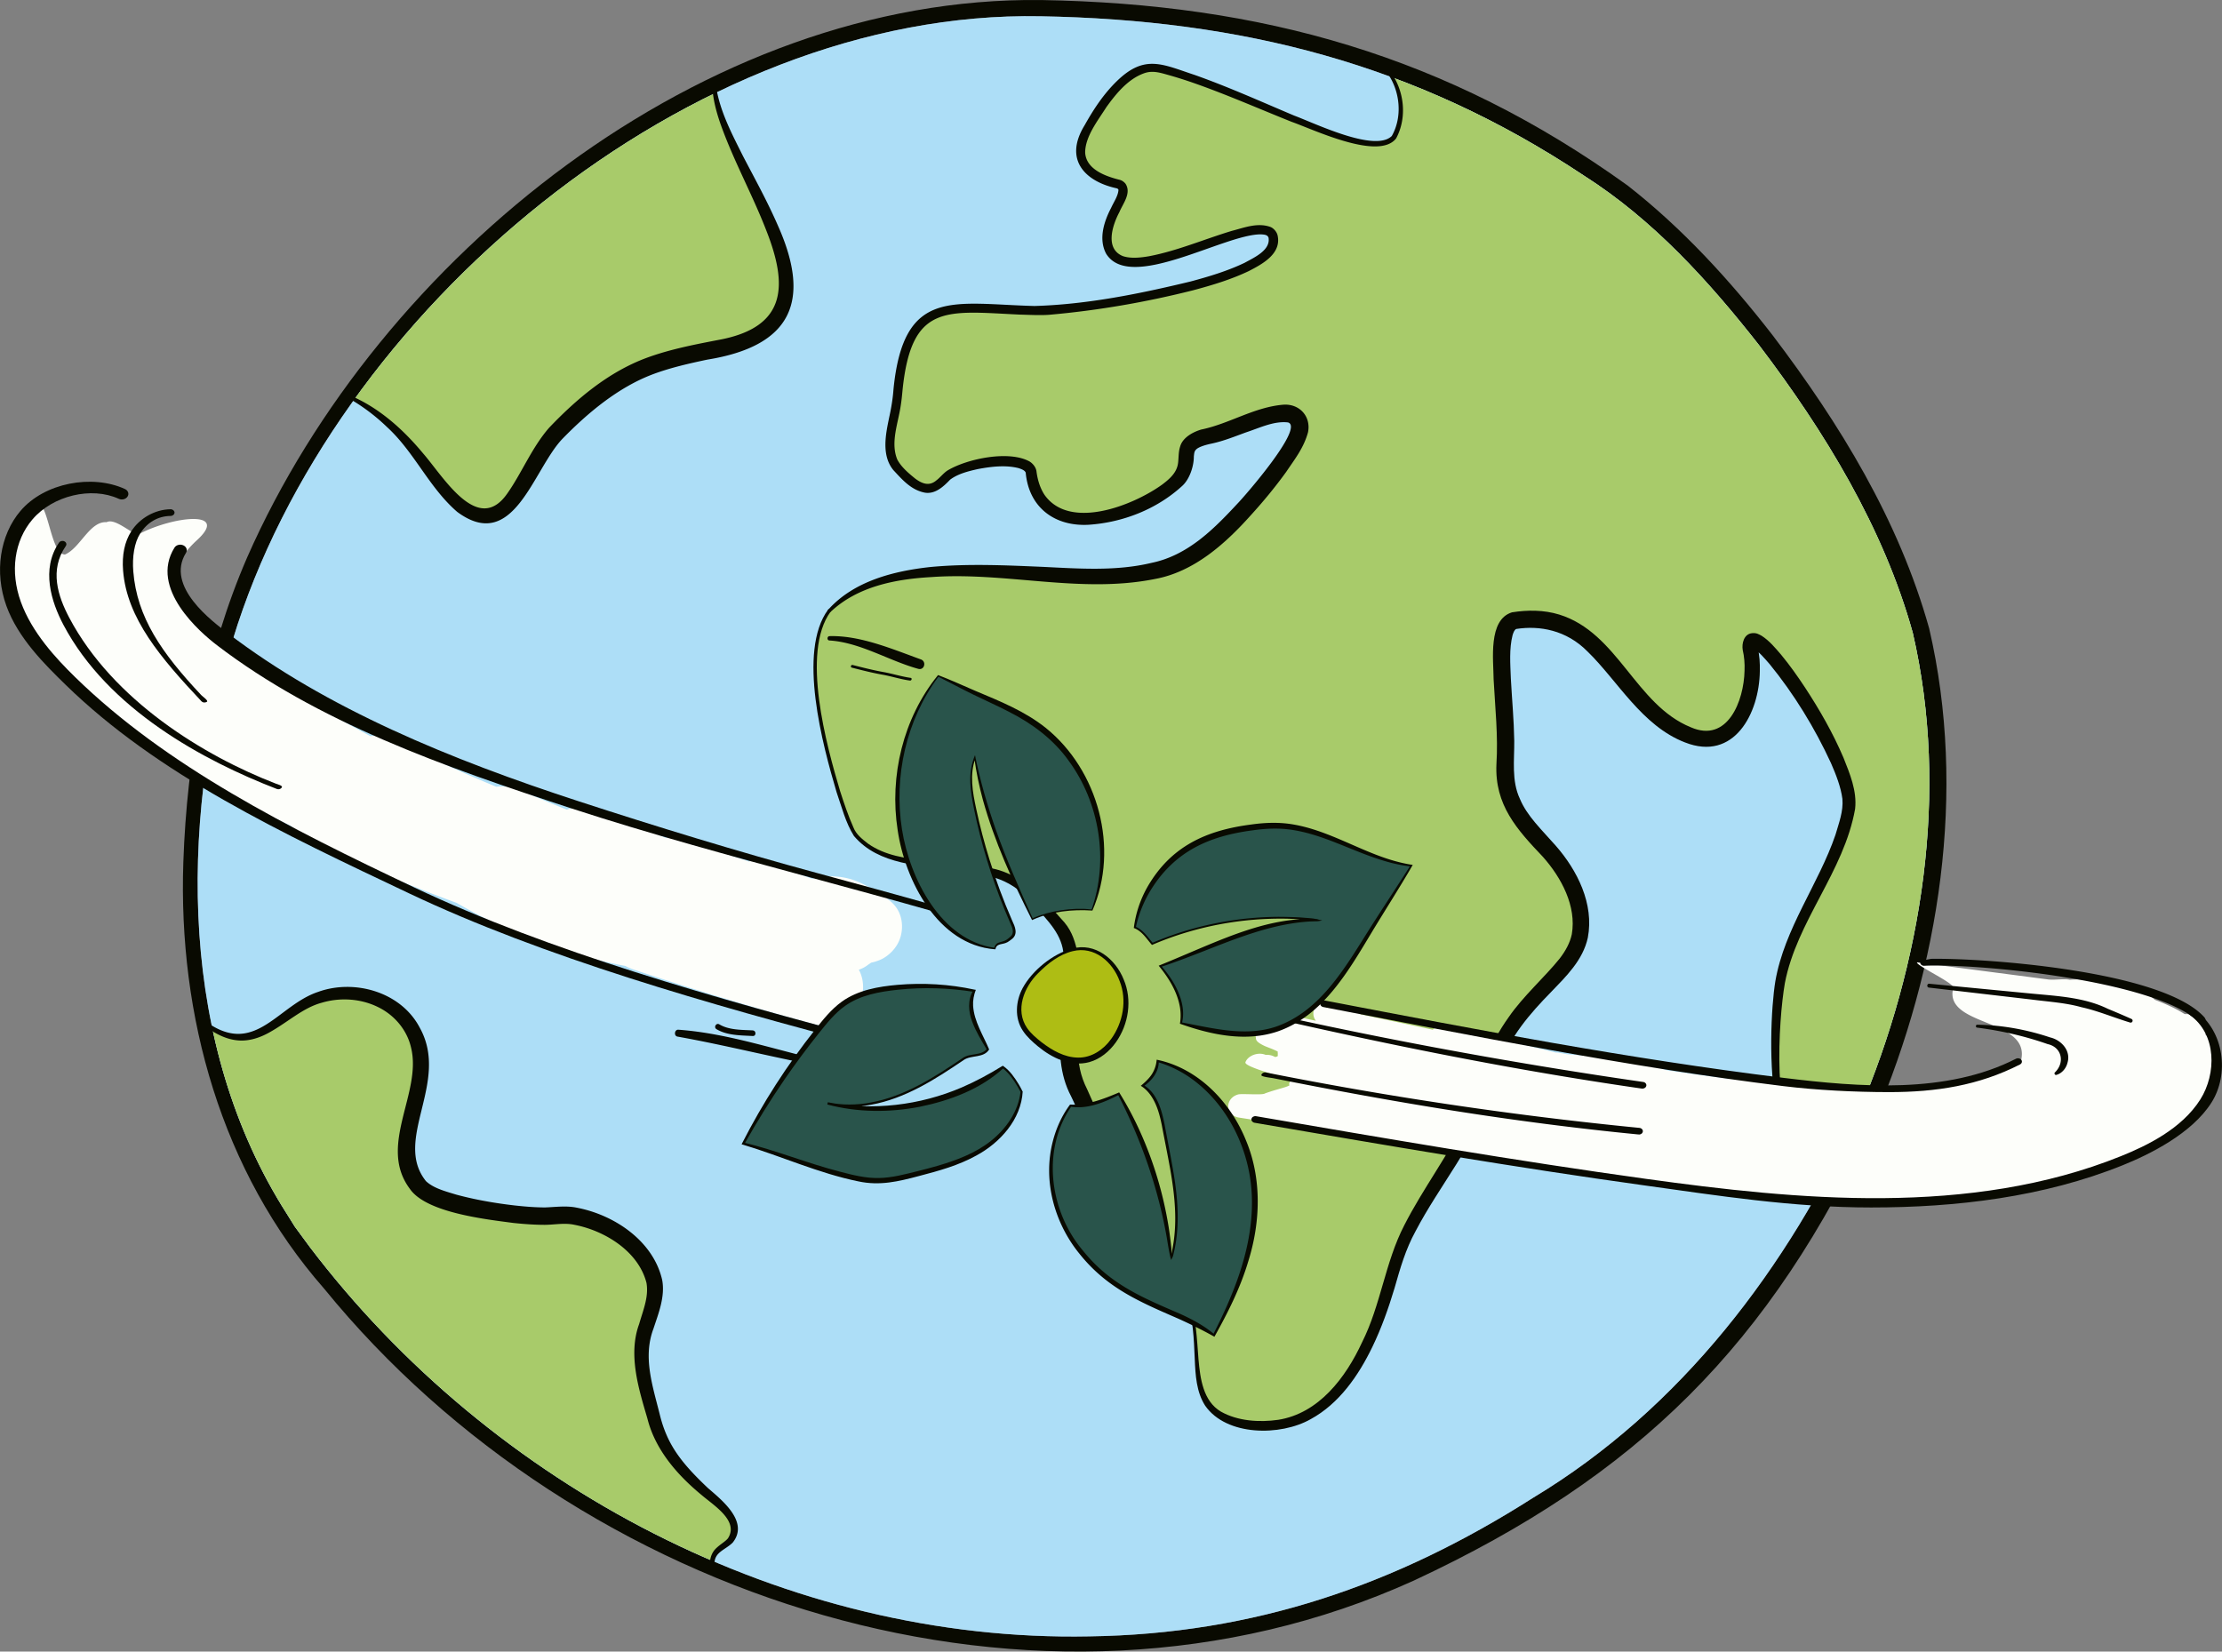
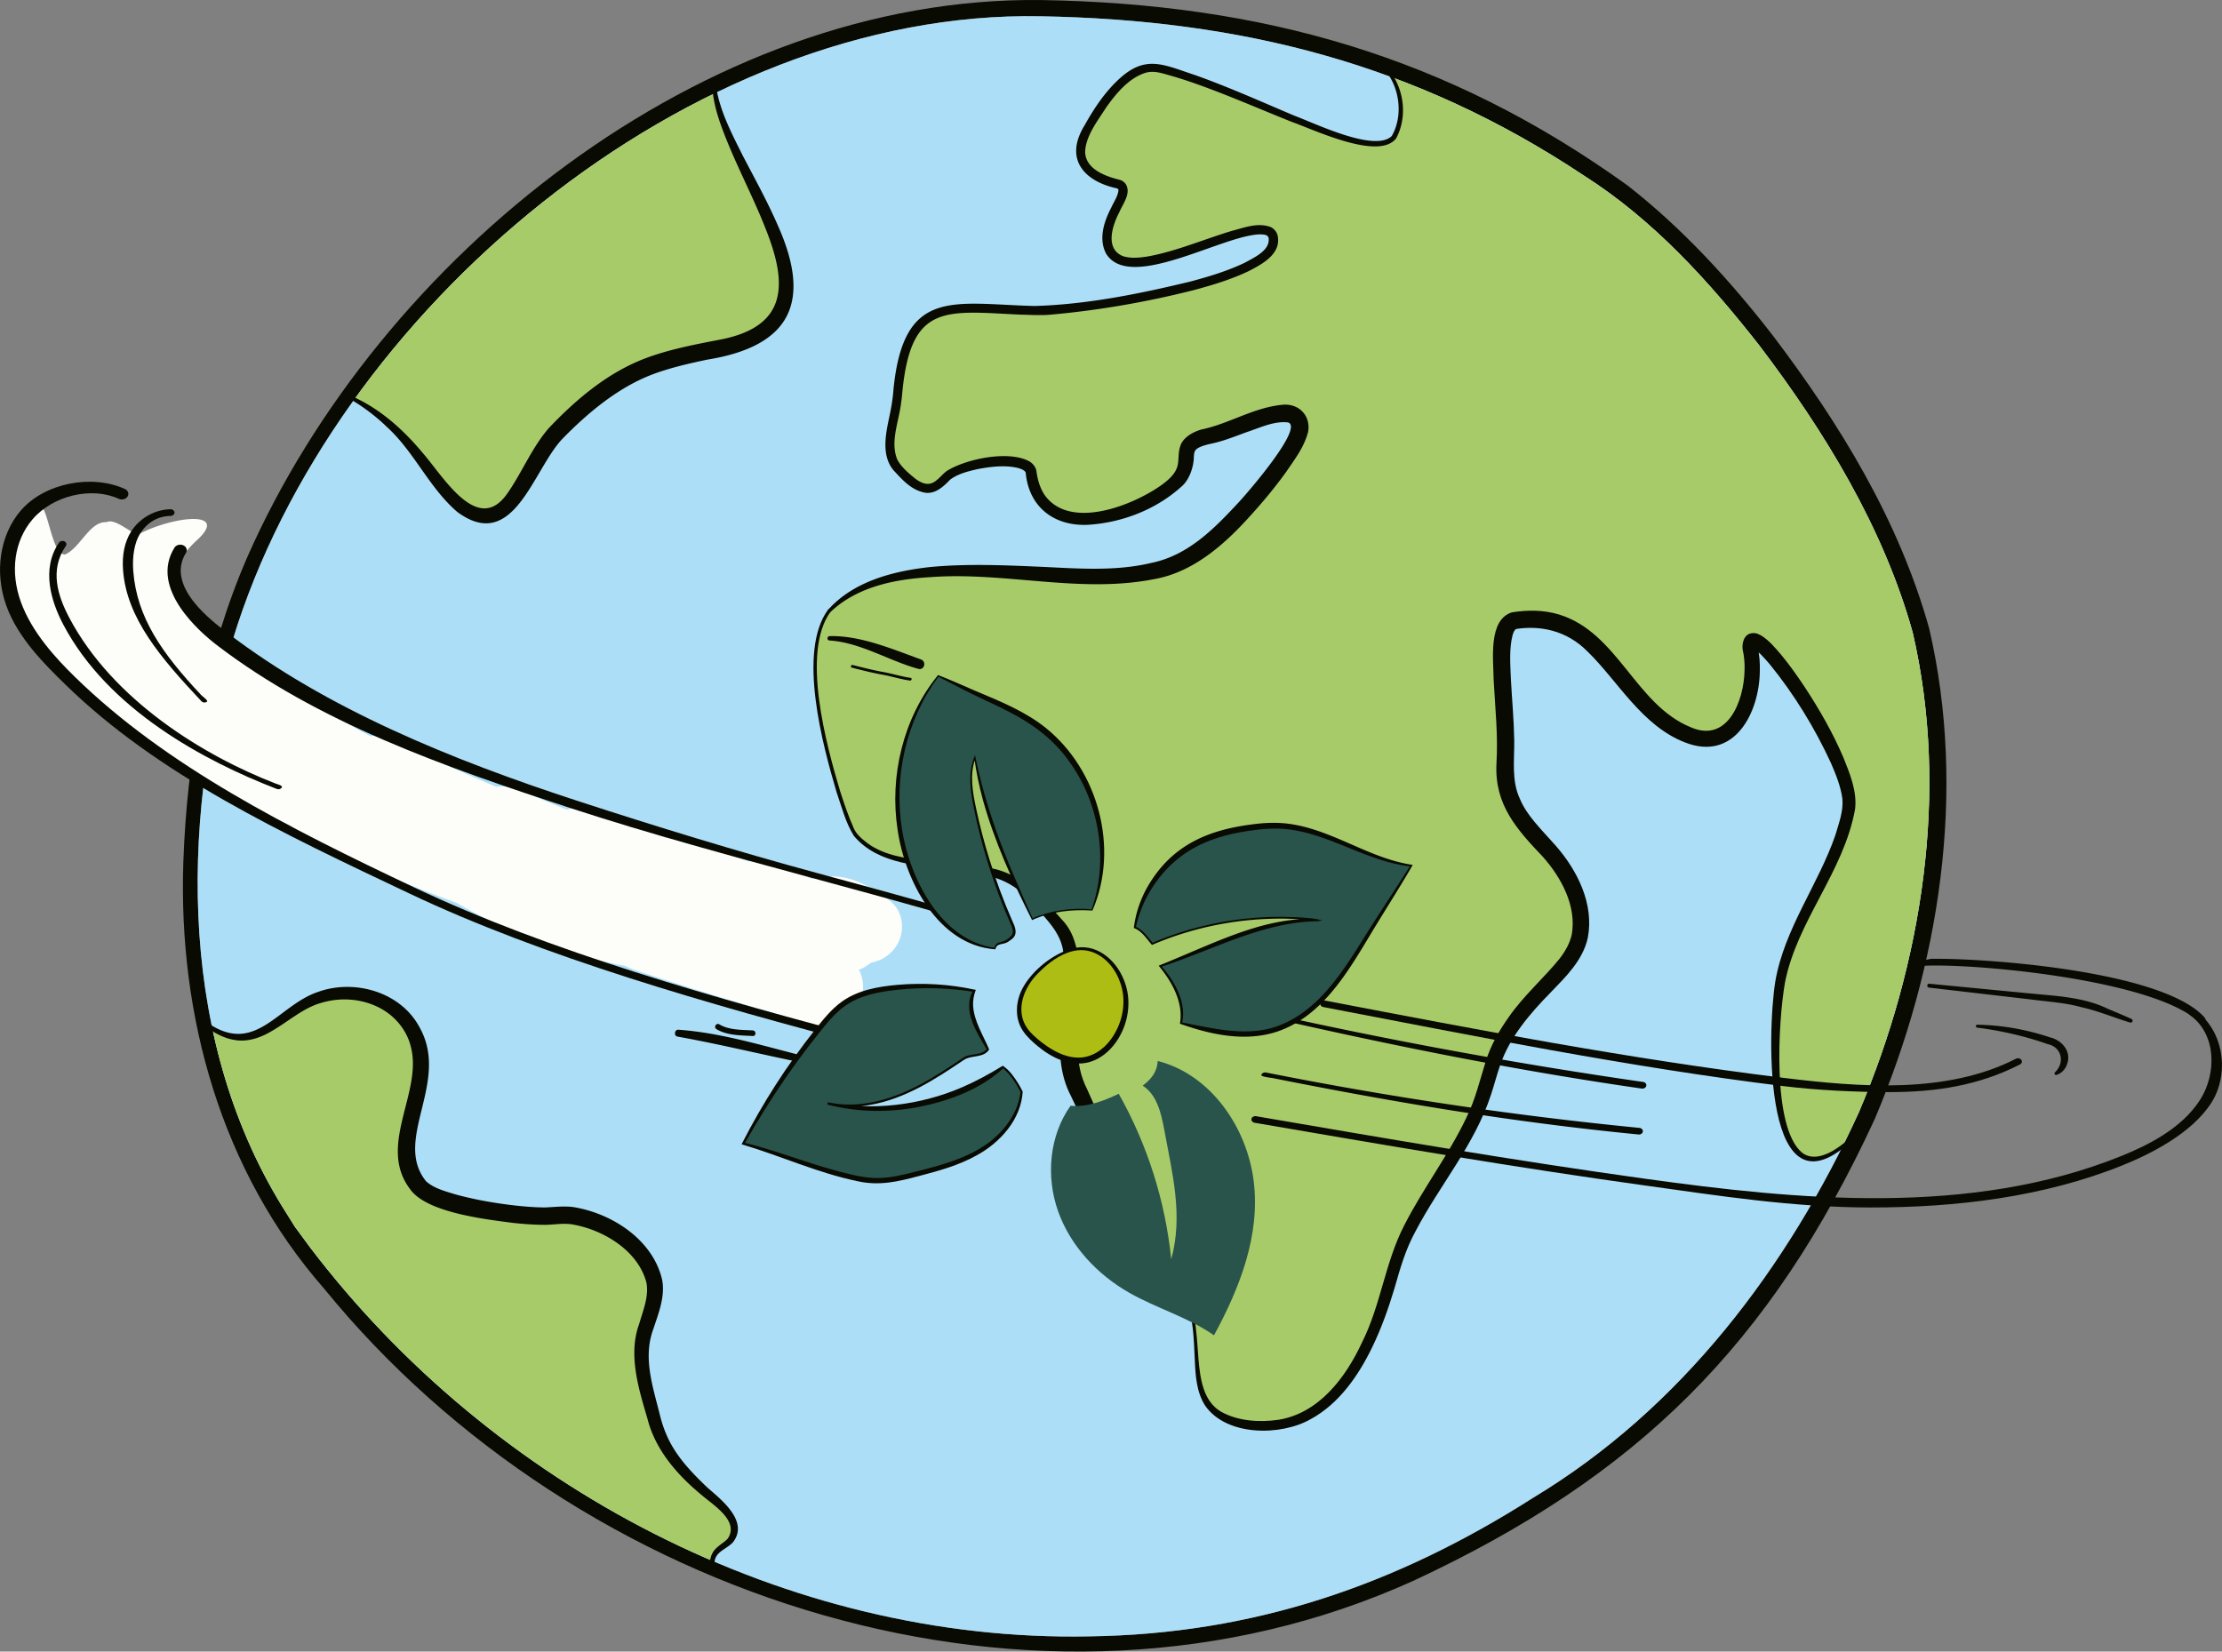
<svg xmlns="http://www.w3.org/2000/svg" id="Ebene_2" viewBox="0 0 529.13 393.36">
  <rect x="0" y="0" width="529.13" height="393.36" fill="#808080" stroke="none" />
  <defs>
    <clipPath id="clippath">
      <path d="M247.78 3.88C164.21 2.27 79.19 74.22 55.41 152.45c-12.66 44.75-12.79 96.37 12.88 136.63.41.71 1.53 2.4 1.93 3.09l.72.98 2.88 3.91c43.27 56.96 113.54 94.11 185.59 92.68 39.09-.55 72.99-12.17 105.73-33.05 35.18-21.19 60.57-54.76 77.51-91.76 15.09-35.53 21.62-76.3 12.83-114.25-6.95-24.97-20.9-47.81-36.52-68.38-12-15.32-25.27-29.96-41.76-40.46-40.13-26.69-81.59-37.11-129.42-37.96" style="fill:none" />
    </clipPath>
    <style>path{fill:#090a01}.cls-1{fill:#fdfefa}.cls-4{fill:#29544b}</style>
  </defs>
  <g id="Ebene_1-2" data-name="Ebene_1">
    <path d="M247.78 3.88C164.21 2.27 79.19 74.22 55.41 152.45c-12.66 44.75-12.79 96.37 12.88 136.63.41.71 1.53 2.4 1.93 3.09l.72.98 2.88 3.91c43.27 56.96 113.54 94.11 185.59 92.68 39.09-.55 72.99-12.17 105.73-33.05 35.18-21.19 60.57-54.76 77.51-91.76 15.09-35.53 21.62-76.3 12.83-114.25-6.95-24.97-20.9-47.81-36.52-68.38-12-15.32-25.27-29.96-41.76-40.46-40.13-26.69-81.59-37.11-129.42-37.96m.09-3.87c52.52.89 96.75 13.26 139.71 44.17C400.67 54.4 412 66.8 422.12 79.85c16.01 21.09 30.08 44.08 37.28 69.83 9.05 38.98 2.46 80.4-12.99 116.91-24.81 53.59-56.26 84.94-109.75 109.87-89.34 40.5-199.06 4.62-259.46-69.52C52.69 279 42.39 242 43.66 205.29c.87-24.78 5.31-49.73 15.2-72.54C90.35 61.26 167.56-.96 247.87.01" />
    <path d="M247.78 3.88C164.21 2.27 79.19 74.22 55.41 152.45c-12.66 44.75-12.79 96.37 12.88 136.63.41.71 1.53 2.4 1.93 3.09l.72.98 2.88 3.91c43.27 56.96 113.54 94.11 185.59 92.68 39.09-.55 72.99-12.17 105.73-33.05 35.18-21.19 60.57-54.76 77.51-91.76 15.09-35.53 21.62-76.3 12.83-114.25-6.95-24.97-20.9-47.81-36.52-68.38-12-15.32-25.27-29.96-41.76-40.46-40.13-26.69-81.59-37.11-129.42-37.96" style="fill:#addef7" />
    <g style="clip-path:url(#clippath)">
      <path d="m45.27 241.5 5.96 3.87 3.57 1.31s4.89.43 5.04.39 6.22-3.5 6.22-3.5l4.96-2.96 5.26-3.39 6.15-.67 4.74.81 6.81 2.52 5.85 9.26.37 9.04-3.33 15.33 2.3 9.93 14.96 4.15 25.93 3.11 3.26 1.11s8.81 6.81 9.04 6.74 3.78 6.15 3.78 6.15l-2.07 12.22-.81 9.63 2 12.3 4.59 8.15 4.67 6.15 4.81 3.78 4.89 4.44s.67 1.56.67 2.15-.96 3.33-.96 3.33l-3.19 2.52-1.11 2.89-1.78 7.56-73.74-21.11-41.19-83.85-13.33-37.04 5.69 3.69ZM74.44 87.21c.06.17 8.33 7 8.33 7l3.33 1.94 3.89 2.78 5.83 5.28 12.33 15.11 7 3.83 5.28-2.78 6.22-8.83 8.54-11.69 18.74-12.65 26.37-6.91 6.67-8.37-.96-10.89-11.63-27.11-3.48-8.15-2.07-7.85-28.3 6.74-78.59 45.87 12.5 16.67Zm374.65 181.47-9.31 3.64-4.5 2.94-3.86 1.03-3.61-1.81-3.97-9.31-.53-5.42-.61-16.03 2.14-16.14 6.69-12.33 7.02-16.01 2.22-8.3-2.22-7.11-10.52-21.19-10.67-9.48v6.96l-3.7 12.44-6.96 3.56-9.48-2.81-16.3-17.63-8-7.26-12-1.04-2.52 4v35.85l6.07 11.7 8 8.74 4.3 10.22-2.52 9.33-15.85 19.11-8.89 24L337.66 289l-5.93 12.3-4.44 15.56-8.59 14.07-6.22 5.48-8.15 2.67h-8.15l-6.48-2.48-2.9-3.99-1.6-4.9-.93-12.35-1.11-5.22-2.06-5.25-15.63-27.19-11.11-23.33 1.11-27.33-2.28-5.83-9.68-10.21-6.48-2.89-8.15-1.26-10.96-1.33-5.78-1.33-4.93-2.22-3.27-3.01-1.57-2.69-3.19-9.21-2.96-11.27-1.7-9.56-.38-6.37.39-6.69 1.83-5.94 2.39-3.31 4.5-2.86 12.14-3.94 16.17-1.11 37.08 1.08 16.86-4.58 9.94-9.06 9.75-12.24 4-9.67-1.89-3.89-7.56 2.56-16.11 5.22-1.44 7.22s-8.78 7.44-9.56 7.78-12.78 2.23-13.22 2.73-8.78-.95-8.78-.95l-3.78-4.56-2-6-2.78-1.78-9 .44-7.22 3-3.33 2.56-3.44.33-6.33-5.78-.89-3.44 1.67-10.89 1.22-9.44 3.78-8.44 4.89-3.56 7.33-1.44 14.11.78 25.78-2.78 23.11-6 8.56-5.44 1-3.11-1.22-1.78h-5l-7.78 2.78-13 3.78-5.67 1.33-5.33-1.44-1.78-3.89 1.22-6.89 2.78-4.89-.89-1.78-5.22-1.89-3.33-3.44-.67-4.89 6.22-10.33 6.11-5.39 4.11-2.06 5.56 1 33.33 13.22 10.22 3.63 6.22.52 3.07-2.11 1.33-3.89.04-4.56-2.1-5.94-1.38-2.61 1.44-1.85 62.37 7.93 48.09 57.48 29.54 105.48-.79 60.59-21.74 23.91Z" style="fill:#a8cb6a" />
    </g>
    <path d="M197.77 145.71c-7.06 9.73-.95 31.86 2.29 42.72.94 2.92 1.92 5.83 3.16 8.62.67 1.73 2.11 2.8 3.5 3.89 4.02 2.84 8.96 3.5 13.75 4.04 4.94.62 9.81.87 14.75 1.68 5.1.66 9.72 3.84 13.16 7.51 1.77 1.8 3.41 3.6 5.09 5.52 1.86 2.19 2.68 4.91 3.15 7.48 1.18 7.46-.13 14.94.04 22.35.02 3.62.62 6.76 2.21 9.88 3.42 7.65 7.04 15.91 10.76 23.39 2.18 4.4 4.45 8.75 6.83 13.06 2.3 4.39 5.21 8.47 6.82 13.21 1.55 4.79 1.74 9.81 2.12 14.69.41 4.59 1.1 9.97 5.36 12.47 3.98 2.25 9.15 2.59 13.63 1.94 9.66-1.53 16.07-10.04 19.97-18.48 4.46-8.87 5.47-19.01 10.03-27.83 4.48-8.8 10.54-16.73 14.75-25.54 2.21-4.45 3.23-8.98 4.74-13.78 1.2-3.69 3.15-7.12 5.38-10.26 3.49-5.07 8.55-9.49 12.15-13.97 1.4-1.82 2.46-3.74 2.89-5.79 1.15-6.69-2.48-13.48-6.87-18.42-6.19-6.52-11.53-12.36-11.08-22.1.42-6.73-.3-13.31-.67-20.15-.03-4.65-1.37-14.24 4.37-16 3.71-.59 7.6-.59 11.25.53 14.02 4.33 18.15 21.49 31.34 26.85 8.75 3.82 12.64-6.27 12.79-13.48.07-1.71-.07-3.39-.43-4.93-.26-1.5.25-3.84 2.26-4.01 1.05-.09 1.5.24 2.22.61 1.88 1.2 3.29 2.93 4.64 4.5 2.07 2.5 3.91 5.11 5.67 7.77 3.5 5.33 6.67 10.86 9.2 16.78 1.48 3.74 3.26 7.9 2.77 12.21-2.66 14.99-13.9 26.7-16.73 41.5-1.55 8.99-3.13 34.24 4.06 40.33 2.43 1.95 5.76.69 8.12-.88 1.29-.83 2.5-1.82 3.65-2.87.15-.14.39-.13.52.02.14.15.13.38-.01.52-21.72 20.87-20.56-25.63-18.61-37.56 2.17-12.62 10.31-23.14 14.33-34.93.81-2.8 1.91-5.59 1.64-8.55-.37-2.81-1.5-5.72-2.72-8.51-3.84-8.34-8.79-16.44-14.61-23.57-1.27-1.43-2.45-2.93-4.01-3.81-.03-.02 0 .03.25 0 .13-.01.32-.07.49-.17.17-.11.28-.24.34-.33.11-.18.09-.2.09-.15-.02.11-.02.41.02.71l-.04-.25c.48 1.95.57 3.81.53 5.67-.13 10.09-6.14 21.59-17.83 16.98-10.25-3.95-16.03-14.68-23.16-21.61-5.1-5.2-11.51-6.26-17.02-5.41-.46.22-.67.85-.87 1.47-.83 3.27-.54 6.86-.41 10.34.26 4.87.73 9.8.81 14.84.04 4.57-.68 9.5 1.33 13.78 1.68 4.09 5.19 7.37 8.54 11.18 5.14 5.86 9.18 13.87 7.65 21.92-1.18 5.39-5.2 9.25-8.76 12.95-4.98 5.07-9.82 10.69-12.11 17.39-.78 2.22-1.38 4.62-2.18 7.03-3.88 11.92-12.27 21.63-17.97 32.53-2.38 4.33-3.65 8.8-5.01 13.57-1.43 4.76-3.1 9.49-5.29 14.02-3.27 6.76-7.88 13.49-14.69 17.19-7.17 4.07-20.03 4.07-25.11-3.21-2.11-3.27-2.32-7.32-2.48-11.03-.22-4.91-.36-9.89-2.06-14.47-1.69-4.58-4.78-8.54-7.36-12.67-5.43-8.26-10.59-16.76-15.15-25.55-1.72-3.14-3.35-6.77-4.9-10.01-5.48-10.39-.55-22.62-1.75-33.46-.26-5.01-3.74-8.22-6.76-11.74-5.66-6.73-10.57-7.53-18.93-8.49-8.39-1.32-18.31-1.26-24.25-8.27-2.02-3.21-2.9-6.9-4.14-10.44-3.32-11.21-9.36-33.5-2.03-43.45.13-.16.36-.19.52-.06.16.13.19.37.06.53" />
    <path d="M331.07 17.05c3.35 4.49 4.08 10.91 1.39 15.92-4.16 5.34-19.52-2.07-24.87-3.95-7.9-3.16-15.67-6.59-23.64-9.36-1.99-.69-4-1.32-6.02-1.88-1.99-.57-3.71-1.03-5.65-.27-3.73 1.4-6.52 4.81-8.83 8.03-2.02 3.19-5.01 6.94-5.04 10.76.2 4.04 4.83 5.69 8.31 6.55.48.15.89.43 1.29.89 1.49 2.27-.62 4.76-1.43 6.74-1.74 3.28-3.47 8.76.79 10.51 1.83.62 4.11.41 6.28.03 6.65-1.26 13.13-4.05 19.68-6.03 2.83-.72 6.13-2.07 9.24-.92.76.32 1.46 1.15 1.66 1.96 1 4.42-3.67 6.89-6.87 8.54-4.29 2.04-8.76 3.37-13.25 4.57-11.26 2.84-22.67 4.81-34.23 5.83-2.09.17-4.93.01-7.03-.04-17.51-.82-25.82-2.79-27.93 18.01-.09 1.01-.24 2.49-.4 3.49-.6 4.28-2.52 8.85-.87 12.97.95 1.84 2.74 3.33 4.32 4.61 1.65 1.22 3.32 1.84 5.01.4.87-.65 1.72-1.76 2.65-2.35 4.64-2.81 14.73-4.91 19.62-2.1.67.44 1.41 1.27 1.56 2.25.26 2.06.86 4.04 1.93 5.66 6.05 8.54 21.19 2.46 27.98-2.44 1.5-1.12 3.03-2.43 3.59-4.17.49-1.39.16-3.22.72-4.91.62-2.23 3.24-3.53 5.04-4.05 6.67-1.37 12.54-5.32 19.49-5.91 3.81-.3 6.68 2.72 5.92 6.57-1.02 3.72-3.16 6.4-5.19 9.42-2.65 3.67-5.51 7.13-8.54 10.45-6.05 6.75-13.48 13.37-22.69 15.06-17.69 3.56-35.47-1.73-53.25-.45-8.57.48-17.62 2.23-24.05 8.32a.38.38 0 0 1-.54-.01.384.384 0 0 1-.01-.52c6.11-6.84 15.62-9.24 24.41-10.19 8.9-.83 17.81-.41 26.7-.03 8.63.42 17.46 1.07 25.85-.94 8.59-1.75 14.75-7.92 20.48-14.09 1.77-1.81 16.04-18.2 12.07-19.37-3.35-.39-6.69 1.28-9.95 2.35-2.58.94-5.33 2.06-8.14 2.67-1.18.24-2.97.7-3.71 1.35-.54.49-.53.91-.63 1.74.02 2.26-.99 5.47-2.84 7.08-6.05 5.51-14.05 8.62-22.14 9.18-8.16.48-14.33-4.13-15.06-12.46l.03.15c-.15-.64-1.01-.93-1.67-1.16-3.1-.8-6.53-.39-9.7.2-2.38.53-4.83 1.15-6.66 2.54-1.54 1.6-3.49 3.46-5.95 3.1-3.33-.62-5.4-3.07-7.55-5.37-2.91-3.53-1.83-8.59-1.01-12.55.49-2.21.87-4.48 1.03-6.72 2.42-24.38 14.26-20.32 33.58-19.83 12.53-.36 25.04-2.91 37.18-5.84 4.4-1.18 8.81-2.51 12.84-4.44 2.4-1.31 6.18-3.02 5.72-5.96-.23-.73-.97-.76-1.74-.82-8.67-.16-31.26 13.86-36.95 4.59-1.89-3.56-.43-7.8 1.2-10.91.63-1.4 1.65-2.83 1.74-4.23-.04-.29-.09-.23-.34-.4-7.48-1.59-12.82-6.74-7.71-15.05 2.12-3.79 4.52-7.44 7.67-10.5 6.65-6.47 10.85-4 18.59-1.45 8.06 2.86 15.82 6.36 23.63 9.66 5.06 1.88 19.25 8.82 23.25 4.86 2.58-4.53 2-10.65-.99-14.88a.385.385 0 0 1 .08-.54.38.38 0 0 1 .53.08m-160.58 3.17c.82 6.03 3.76 11.55 6.46 16.95 2.84 5.44 5.83 10.84 8.33 16.59 8.1 18.16 3.05 28.69-16.86 31.9-4.4.93-8.89 1.95-13.04 3.52-8.16 3.1-15.39 9.13-21.49 15.4-6.98 7.39-11.57 27.28-25 17.33-6.71-5.79-10.19-14.24-16.7-20.19a45.898 45.898 0 0 0-8.11-6.26.44.44 0 0 1-.15-.61c.12-.2.37-.26.57-.17 6.42 3 11.78 7.89 16.26 13.29 4.9 5.62 13.04 19.6 20.04 9.6 3.47-4.91 5.85-10.95 9.97-15.68 6.58-6.9 14.11-13.26 23.15-16.63 5.86-2.17 12.09-3.31 18.18-4.49 15.43-3.23 15.42-13.12 10.4-25.88-3.29-8.51-7.86-16.74-10.93-25.44-1.02-2.94-1.82-6.01-1.95-9.17a.442.442 0 0 1 .88-.06M50.16 244.08c10.91 6.91 16.2-4.7 25.57-7.83 8.67-3.15 19.78 0 24.22 8.51 7.28 13.04-6.5 26.64 1.5 36.57 1.83 1.69 4.55 2.39 7.18 3.19 4.54 1.23 9.31 2.06 14.06 2.6 2.37.26 4.77.45 7.08.46 2.56-.09 5.12-.47 7.65.07 8.9 1.72 18.13 7.9 20.26 17.17.77 4.01-.92 8.1-2.06 11.61-2.58 6.81-.21 13.61 1.52 20.57.57 2.31 1.35 4.47 2.43 6.52 2.19 4.16 5.6 7.65 9.01 10.89 3.37 2.91 9.87 8.07 5.89 13.01-1.8 1.77-4.33 2.22-4.33 5 0 .29-.25.52-.54.51-.28 0-.51-.24-.51-.51-.08-1.35.5-2.82 1.51-3.72.97-.93 2.09-1.52 2.74-2.3 2.71-4.16-3.38-7.85-6.23-10.3-5.81-4.78-11.09-10.81-12.95-18.28-2.03-6.92-4.65-15.14-1.96-22.47.98-3.39 2.32-6.49 1.75-9.8-1.92-7.55-9.97-12.47-17.22-13.85-2.3-.49-4.66 0-6.96.02-2.58 0-5.06-.19-7.54-.45-6.52-.87-20.71-2.43-24.61-8.1-7.78-10.34 2.96-22.85.26-33.69-.98-4.26-4.06-7.86-8.1-9.74-4.02-1.91-8.85-2.22-13.22-.9-4.41 1.19-8 4.61-12.44 7.07-2.19 1.23-4.83 2.13-7.48 1.88-2.65-.23-5-1.43-7.05-2.83a.528.528 0 0 1-.14-.73c.16-.23.47-.29.7-.15" />
    <path class="cls-1" d="M208.1 212.01c-2.16-1.3-4.74-2.82-8.5-3.2-2.64-.27-4.82.13-6.22.49a270.36 270.36 0 0 1-10.38-3.96c-1.5-.61-3.11-.59-4.63-.15l-15.7-5.22c-1.52-.51-2.92-.61-4.18-.43-5.08-2.11-10.15-4.22-15.23-6.32-2.76-1.15-5.73-1.36-8.26-.38a332.33 332.33 0 0 1-10.88-4.52c-1.94-.85-4-1.16-5.95-.94-8.2-3.41-16.3-7.09-24.27-11.08-1.97-.99-3.9-1.24-5.67-.96-9.66-5.12-18.99-10.8-27.98-17.05-1.29-.89-2.56-1.38-3.79-1.56-.44-.96-1.04-1.85-1.9-2.57-5.16-4.34-9.14-9.23-12.27-15.13-.36-.68-.84-1.26-1.37-1.79 1.22-3.22 3.26-6.09 5.98-8.58 7.91-7.24-5.64-5.78-14.02-1.36-1.77-.3-5.5-3.97-7.5-2.93-4.03-.27-6.29 6.19-9.91 7.7-3.38-.03-3.88-12.04-6.55-12.33-.24-.03-.43.06-.68.17-3.34 1.38-7.86 7.39-7.15 14.21.41 3.94 4.14 11.41 5.06 12.94.18.29.37.57.55.86.68 1.46 1.46 2.88 2.38 4.18.51.72 1.11 1.38 1.79 1.96 14.49 19.57 36.21 32.07 58.34 42.61 8.97 6.98 20.27 10.89 30.81 15.06 2.89 1.15 5.81 2.24 8.73 3.32 12.42 7.23 25.95 12.3 40.19 15.02.55.31 1.14.58 1.8.8 14.36 4.81 28.85 9.19 43.48 13.16 8.67 2.35 13.54-7.1 10.3-13.07.86-.29 1.63-.72 2.32-1.27.21-.12.4-.27.6-.41 1.06-.22 2.07-.58 2.86-1.02.66-.37 3.3-1.98 4.2-5.31.17-.63.68-2.8-.22-5.19-.99-2.63-3.07-3.88-6.16-5.74Z" />
    <path d="M206.68 249.15c-38.04-9.97-77.39-21.27-109.16-36.33-30.41-14.41-59.9-28.25-81.94-49.77-4.85-4.74-11.27-11.03-14.06-18.75-2.9-8.01-1.55-16.86 3.36-22.62 5.71-6.71 17.05-8.79 24.87-5.21.76.35 1.04 1.15.63 1.79-.41.65-1.35.89-2.1.54-6.5-2.97-15.71-.77-20.55 4.91-4.34 5.09-5.37 12.44-2.76 19.66 2.62 7.24 8.29 13.38 12.94 17.92 21.71 21.2 50.58 35.79 80.74 50.08 31.92 15.13 71.78 26.48 110.1 36.5" />
    <path d="M222.3 217.08c-9.48-2.7-19.4-5.4-28.99-8-19.03-5.16-38.71-10.5-57.11-16.5-30.91-10.08-60.63-20.63-84.55-38.92-3.91-2.99-16.18-13.49-10.1-23.23.4-.65 1.35-.89 2.1-.55.76.34 1.05 1.15.64 1.79-5.02 8.04 6.42 16.42 9.9 19.09 23.52 17.99 53.14 30.15 83.76 40.13 18.32 5.97 37.55 11.87 56.54 17.02 9.19 2.49 18.68 5.07 27.81 7.66m-156.02-27.6c-.13 0-.26-.02-.38-.07-17.28-6.68-40.13-18.89-50.8-39.09-2.88-5.45-5.39-13.27-1.03-19.59.26-.38.83-.5 1.28-.28.44.22.59.71.33 1.09-3.96 5.73-1.89 11.96.8 17.07 10.43 19.75 32.16 32.95 49.15 39.52.47.18 1.71.49 1.5.89-.16.29-.49.47-.85.47" />
    <path d="M48.7 167.32c-.27 0-.54-.1-.73-.3-9.67-10.28-17.76-19.72-18.66-31.13-.29-3.71.36-6.86 1.95-9.35 2-3.15 5.68-5.21 9.36-5.25h.01c.51 0 .92.35.93.78 0 .44-.4.8-.92.81-3.02.04-5.56 1.52-7.25 4.17-1.42 2.22-1.92 5.62-1.65 9.03.87 10.95 6.72 19.41 16.19 29.48.32.34 1.75 1.31 1.35 1.58-.17.12-.38.17-.58.17" />
-     <path class="cls-1" d="M488.04 233.3c1.21.14 3.66-.25 4.86.06 4.04-.4 7.02.6 11.19 1.71 1.35-.29 2.96.11 4.58.84.17 0 .35 0 .55.04 1.02.16 1.89.56 2.67 1.15.44.33.85.67 1.26 1.03 2.49.95 4.99 2.05 7.09 3.4 1.53-.1 3.13.61 3.5 2.04v.04c1.15.7 1.7 1.79 1.48 2.9.47.22.88.56 1.11 1.03 1.86 3.71 1.41 7.08-.25 10.17-.06.35-.13.69-.21 1.03-.6 2.63-1.85 5.27-3.59 7.5-3.53 4.51-8.88 7.65-15.01 9.03-6.55 3.37-14.37 5.79-21.64 7.02-.67.11-1.26.09-1.78-.02-2.47.6-4.98 1.08-7.54 1.4-.62.08-1.17.03-1.67-.09-3.56.84-7.19 1.55-10.82 2.19-1.76.42-3.58.72-5.44.92-.3.03-.59.08-.89.1-1.23.11-2.14-.39-2.68-1.13-5.35.57-10.78.49-16.14-.25-3-.06-6-.17-9.01-.33-5.38-.29-10.82-.59-16.17-1.19-1.36-.15-2.67-.38-3.91-.72-1.91-.15-3.81-.31-5.71-.49-4.18-.38-9.44-.16-13.22-2a610.494 610.494 0 0 1-46.58-7.09c-.09.02-.17.04-.26.05-5.03.56-9.82-1.03-14.62-2.38-4.94-.9-9.9-1.75-14.86-2.56-.71.82-4.29-.09-5.79-.42l-13.68-2.13c-3.3-.73-3.05-4.67 0-5.49.89-.24 5.91.23 6.4-.25 2.93-1.05 5.4-1.52 5.82-1.94-.28-.49.12-.55.19-1.09-1.26-.88-11.26-3.27-10.68-4.42.6-1.54 2.98-2.49 4.8-1.72.62-.05 1.27.04 1.92.34.12.06.24.11.35.16.06 0 .12-.02.19-.03.13-.05.26-.09.39-.14.02-.08.05-.16.06-.21-.04.09-.04-.52.02-.2-.05-.24-.06-.47-.05-.71-1.08-.57-2.55-1.06-3.15-1.34-4-1.9-.13-1.99-4.13-3.89-3.56-1.69 2.38-3.33 5.87-2.86 5.4.73-.62-1.98 4.59-.64 1.95.5 3.91.99 5.9 1.39-1.6-2.01.16-5.45 3.43-4.4 2.05.66 5.03 1.56 7.35 2.89 5.68 1.21 11.37 2.43 17.05 3.64.73-.65 1.8-1 3.12-.71a887.12 887.12 0 0 1 26.16 6.16c.32-.01.65.01 1 .08l1.77.33c8.01.64 16.13 1.23 23.62 3.79 5.02.76 10.05 1.45 15.09 2.05.63-.27 1.42-.32 2.32-.04.49.15.97.31 1.46.46 3.42.38 20.66 3.25 36.53 2.38 12.91-.7 24.74-4.96 28.74-6.21 4.02-11.18-18.32-8.65-15.86-18.23.51-1.04-8.92-5.35-8.63-6.1l31.5 4.11Z" />
    <path d="M449.88 260.11c-8.27 0-17.39-.47-25.22-1.43-36.83-4.53-73.88-11.99-109.55-18.83-.5-.1-.82-.52-.7-.95.11-.43.61-.7 1.11-.6 35.63 6.84 72.47 13.91 109.23 18.42 18.11 2.22 38.81 3.89 55.32-4.56.44-.23 1.01-.1 1.28.27.27.38.12.86-.32 1.09-9.8 5.01-19.95 6.59-31.15 6.59" />
    <path d="M445.63 287.59c-18.77 0-36.55-2.83-53.98-5.25-31.09-4.31-62.51-9.71-92.9-14.93-.5-.09-.83-.51-.73-.94.1-.43.6-.71 1.1-.62 30.37 5.22 61.77 10.62 92.83 14.92 35.91 4.98 77.24 9.08 113.15-5.42 5.97-2.41 14.43-6.43 18.88-13.51 3.82-6.07 3.95-15.48-2.52-20.1-.39-.28-.45-.78-.12-1.12.33-.34.92-.38 1.31-.1 7.18 5.13 8.18 15.41 4.01 22.03-4.71 7.49-14.93 12.46-21.15 14.97-18.87 7.61-39.7 10.07-59.9 10.07" />
    <path d="M391.13 259.28c-.05 0-.1 0-.16-.01-33.36-4.81-64.78-11.35-97.43-18.93-.5-.12-2.83-.3-2.7-.73.14-.42.65-.67 1.15-.56 32.59 7.57 66 13.84 99.29 18.64.51.07.85.48.76.92-.08.39-.47.66-.92.66m-.83 10.93h-.11c-29.87-2.92-57.74-7.57-87-13.41-.5-.1-2.92-.33-2.81-.76.12-.43.62-.69 1.12-.59a908.59 908.59 0 0 0 88.9 13.19c.51.05.88.44.82.88-.06.41-.46.7-.92.7m69.5-41.84c12.12-.23 54.94 2.69 65.1 13.87.32.36.45.78.12 1.12-.18.19-.45.29-.72.29-.21 0-.44-.04-.6-.18-10.5-10.11-53.28-14.05-65.45-13.45-.34.02-.66-.12-.84-.37a.691.691 0 0 1-.02-.81l2.41-.46Zm-.34 5.93 24.39 2.35c6.03.58 12.5.88 18.1 3.62 1.89.78 3.77 1.58 5.63 2.41.23.1.34.38.23.61-.1.22-.34.32-.56.25-3.9-1.18-7.72-2.81-11.58-3.65-3.82-1.08-7.96-1.31-11.99-1.84l-24.31-2.83c-.59-.04-.53-.99.08-.92m11.44 9.76c5.86.09 11.73 1.15 17.31 3.02 2.62.6 5.03 3.12 4.14 6.06-.33 1.33-1.35 2.53-2.64 2.87-.37.11-.61-.4-.32-.62 2.43-2.38 1.56-6-1.75-6.71-5.44-1.91-11.05-3.19-16.8-3.93-.42-.04-.38-.71.05-.7m-272.67 9.06c-12.17-2.55-24.18-6.96-36.65-7.86-.93-.07-1.15 1.47-.22 1.64 12.21 2.18 24.28 5.35 36.52 7.51.83.15 1.2-1.11.35-1.29m-18.96-7.7c-2.6-.14-5.66-.06-7.95-1.44-.74-.44-1.41.71-.67 1.15 2.51 1.52 5.79 1.47 8.63 1.63.86.05.86-1.29 0-1.33m18.73-93.88-.42-.03v1.04c7.3.46 14.14 4.84 21.11 6.75 1.47.4 2.02-1.75.62-2.25-6.75-2.43-14.42-5.74-21.73-5.54-.67.02-.67 1.05 0 1.04h.42c.65-.01.64-.95 0-1m4.88 7.47c2.41.61 4.82 1.23 7.27 1.67 2.2.39 4.35 1.1 6.54 1.4.42.06.6-.58.18-.64-2.18-.31-4.35-1.01-6.54-1.4-2.45-.44-4.86-1.06-7.27-1.67-.42-.1-.59.54-.18.64" />
    <path d="M255.38 226.24c-2.56.65-4.85 2.1-6.86 3.81-2.07 1.76-3.93 3.85-4.98 6.35-1.05 2.51-1.2 5.47.03 7.9.76 1.51 2 2.71 3.29 3.81 3.28 2.8 7.48 5.16 11.71 4.33 3.44-.68 6.2-3.4 7.8-6.52 1.54-3 2.18-6.5 1.53-9.8-1.16-5.95-6.14-11.48-12.5-9.88" style="fill:#aebd14" />
    <path d="M255.46 226.54c-3.23.78-5.95 2.93-8.25 5.25-3.36 3.31-5.54 8.78-2.64 13.04.89 1.29 2.16 2.37 3.45 3.39 2.53 1.94 5.46 3.64 8.71 3.67 3.2.06 6.05-1.88 7.88-4.44 2.82-3.9 3.82-9.22 2.02-13.77-1.67-4.59-6.04-8.42-11.17-7.14m-.16-.61c5.47-1.53 10.34 2.47 12.29 7.36 2.08 4.86 1.18 10.7-1.87 14.97-1.53 2.15-3.72 3.99-6.33 4.71-4.39 1.2-8.88-1-12.2-3.74-1.34-1.11-2.65-2.27-3.62-3.75-2.02-3.01-1.71-7.06-.04-10.15 2.29-4.21 7.15-8.13 11.77-9.41" />
    <path class="cls-4" d="M260.05 216.73c6.03-15.24.47-34.24-12.82-43.83-4.18-3.02-8.94-5.13-13.65-7.22-3.54-1.57-6.62-3.14-10.15-4.71-10.99 14.1-12.87 34.69-4.62 50.55 3.72 7.14 10.09 13.71 18.11 14.38.38-1.72 1.88-.95 3.25-2.04.44-.35.94-.68 1.2-1.18.43-.84.04-1.84-.34-2.7-3.95-8.95-6.95-18.32-8.91-27.9-.79-3.86-1.4-7.99.07-11.64 2.29 13.58 7.76 26.04 13.67 38.47 3.91-1.85 9.91-2.64 14.21-2.19" />
    <path d="M259.96 216.59c4.1-11.77 1.88-25.38-5.47-35.4-3.62-5.09-8.67-8.85-14.22-11.66-2.79-1.45-5.66-2.72-8.49-4.1-2.84-1.39-5.61-2.88-8.43-4.3l.19-.05c-7.71 10.33-10.75 23.79-8.75 36.45 1.84 11.65 9.23 26.45 22.12 28.22l-.17.13c.06-.57.45-1.14 1-1.34.78-.29 1.46-.34 2.09-.81l.29-.23c.27-.21.6-.47.79-.73.72-1.04-.11-2.29-.51-3.34-.42-.95-.81-1.91-1.21-2.87-3.13-7.69-5.56-15.67-7.23-23.81-.42-2.03-.79-4.09-.89-6.18-.13-2.28.22-4.59 1.11-6.72 1.2 5.99 2.93 11.99 4.95 17.76 2.55 7.23 5.7 14.25 8.83 21.24l-.21-.08c4.18-1.88 9.64-2.67 14.19-2.18m.19.28c-4.81-.32-9.79.21-14.22 2.2l-.14.07-.07-.14c-4.6-9.13-8.88-18.58-11.63-28.45-.9-3.31-1.61-6.67-2.06-10.06l.31.03c-1.5 3.9-.7 8.17.15 12.14.86 4.05 1.92 8.05 3.14 12 1.52 4.94 3.32 9.79 5.39 14.53.7 1.51 1.57 3.35-.17 4.57-.08.05-.39.3-.47.35-.28.21-.6.4-.93.5-1.02.36-2.18.18-2.39 1.48h-.14c-13.53-1.03-21.4-16.37-23.14-28.39-2-12.86 1.32-26.66 9.54-36.82l.07-.1.13.05c2.95 1.13 5.83 2.45 8.71 3.69 5.83 2.45 11.82 4.85 16.83 8.85 12.49 10.06 17.55 28.71 11.1 43.5" />
    <path class="cls-4" d="M314.65 219.2c-13.6-1.75-27.67.21-40.28 5.6-1.51-1.73-2.05-2.96-4.15-3.92 1.52-9.05 7.83-17.15 16.24-20.83 3.08-1.35 6.38-2.12 9.69-2.68 3.04-.52 6.12-.86 9.2-.65 10.73.74 20.05 8.08 30.72 9.44-3.54 5.82-7.44 11.76-10.98 17.58-5.49 9.03-11.9 18.79-22.07 21.66-7.11 2.01-14.67.2-21.8-1.72 1.03-4.77-1.77-9.88-4.95-13.59 12.42-4.46 25.2-11.57 38.38-10.91" />
    <path d="M314.44 219.18c-1.4.07-3.5-.14-4.92-.25l-2.56-.11c-11.16-.29-22.39 1.83-32.64 6.24-1.29-1.46-2.31-3.22-4.18-3.98l-.15-.07.03-.16c.43-3.31 1.51-6.54 3.14-9.46 5.58-9.81 14.06-13.64 24.85-15.02 3.31-.47 6.74-.58 10.05.01 6.57 1.14 12.53 4.36 18.65 6.81 3.04 1.22 6.16 2.25 9.4 2.76l.31.05-.16.27c-2.66 4.65-6.89 11.26-9.69 15.93-5.54 9.19-11.53 19.68-22.25 23.44-7.59 2.59-15.84.84-23.16-1.75l-.18-.07c.22-1.26.21-2.55.02-3.82-.61-3.75-2.7-7.1-5.08-10 2.79-1.12 6.73-2.81 9.54-4 8.47-3.57 17.33-7.17 26.67-7.15l1.27.03c.39.01.63.21 1.04.28m.43.06c-.43.08-1.02.23-1.47.2l-1.25.04c-9.21.49-17.83 4.09-26.34 7.4-3.13 1.21-6.26 2.44-9.46 3.45l.09-.34c1.68 1.88 3.14 3.97 4.13 6.3 1 2.32 1.54 4.98.87 7.47l-.15-.25c7.45 1.37 15.25 3.52 22.65 1 10.42-3.66 16.28-13.88 21.88-22.75 3.31-5.26 6.77-10.42 10.09-15.68l.16.32c-3.31-.34-6.52-1.28-9.64-2.4-6.15-2.21-12.09-5.29-18.56-6.3-3.2-.53-6.44-.37-9.64.09-10.35 1.36-18.49 5.02-24.15 14.14a28.442 28.442 0 0 0-3.61 9.01l-.12-.23c1.86.75 2.98 2.52 4.22 3.97l-.25-.06c9.48-4.06 19.79-6.18 30.1-6.24 1.28 0 3.87.06 5.15.14l2.57.2c.89.07 1.89.34 2.75.52" />
    <path class="cls-4" d="M243.27 259.98c-.45 5.73-4.45 10.7-9.3 13.77-4.85 3.07-10.52 4.55-16.09 5.96-2.94.75-5.92 1.49-8.95 1.49-3.27 0-6.47-.86-9.62-1.71-7.76-2.1-14.56-5.03-22.32-7.13 5.21-9.76 11.35-19.02 18.29-27.63 1.75-2.17 3.58-4.32 5.88-5.89 3.27-2.22 7.26-3.09 11.19-3.56 6.54-.78 13.2-.55 19.67.67-2.24 4.68.89 9.33 3.24 13.95-1.28 1.86-4.01 1.04-5.88 2.31-4.83 3.27-9.75 6.5-15.17 8.65-5.42 2.15-11.43 3.18-17.13 1.93 13.82 3.25 30.46-.01 41.73-8.65 1.8 1.21 3.47 3.9 4.44 5.84" />
    <path d="M243.54 259.93c-.36 6.68-5.37 12.22-11.03 15.28-4.27 2.37-8.97 3.66-13.65 4.88-4.91 1.31-9.35 2.38-14.46 1.28-9.46-1.93-18.27-5.98-27.48-8.74l-.32-.09.15-.3c4.86-9.52 10.68-18.57 17.32-26.96 1.92-2.42 3.86-4.89 6.4-6.72 3.84-2.76 8.72-3.6 13.28-4 6.12-.52 12.31-.16 18.31 1.14l.31.05c-.47 1.23-.72 2.53-.64 3.82.24 3.73 2.4 6.99 3.82 10.38-1.31 2.12-4.24 1.27-6.05 2.51-6.77 4.59-13.9 9.19-22.09 10.66-3.42.64-6.98.68-10.4-.06l.12-.53c10.66 2.08 21.95.74 31.91-3.54 3.32-1.43 6.51-3.16 9.59-5.06l.18-.1.14.1c1.56 1.1 2.65 2.7 3.63 4.3.33.55.65 1.12.92 1.71m-.49.09c-.85-1.58-1.78-3.16-3-4.48-.41-.44-.85-.85-1.33-1.19 0 0 .32-.01.32 0-5.48 5.05-12.75 7.76-19.96 9.24-7.25 1.41-14.84 1.37-22-.53l.12-.53c3.34.72 6.82.68 10.19.05 8.1-1.46 15.17-6.03 21.88-10.58 1.72-1.28 4.5-.46 5.82-2.24l-.02.28c-1.27-2.16-2.61-4.28-3.49-6.65-.93-2.36-1.17-5.31.25-7.54 0 0 .2.38.19.38-5.98-.94-12.09-1.16-18.1-.52-4.45.47-8.98 1.26-12.66 3.87-2.43 1.73-4.32 4.12-6.19 6.45-2.85 3.56-5.56 7.22-8.15 10.97-3.44 5.01-6.65 10.18-9.63 15.49l-.17-.39c7.78 1.89 15.2 4.96 22.95 6.95 3.04.8 6.12 1.58 9.26 1.51 3.14-.05 6.23-.89 9.28-1.65 1.55-.39 3.09-.79 4.62-1.23 4.52-1.32 9.06-3 12.77-5.95 3.64-2.89 6.53-6.99 7.06-11.69" />
    <path class="cls-4" d="M278.9 299.86c-1.4-13.79-5.68-27.28-12.49-39.35-3.54 1.67-7.58 3.26-11.47 2.84-5.09 7.15-5.91 16.88-2.97 25.15s9.33 15.07 16.96 19.41c6.54 3.73 13.99 5.8 20.16 10.13 6.19-11.39 11.06-23.9 9.45-36.76-1.61-12.86-10.28-25.39-22.84-28.58-.17 2.61-1.51 4.28-3.59 5.88 3.38 2.14 4.4 6.53 5.13 10.47 1.95 10.56 4.52 20.46 1.68 30.81" />
-     <path d="M278.88 300.11c-.43-1.5-.77-3.77-1.03-5.34-2.08-11.9-6.13-23.4-11.66-34.14l.32.1c-3.54 1.83-7.54 3.49-11.6 2.86l.23-.1c-7.19 10.43-5.2 25.05 2.81 34.45 6.41 7.97 14.09 11.1 23.16 15.02 2.87 1.31 5.7 2.82 8.11 4.88l-.36.08c1.45-2.87 2.86-5.77 4.08-8.73 3.7-8.76 6.11-18.37 4.86-27.91-1.26-9.36-6.06-18.43-13.7-24.11a26.984 26.984 0 0 0-8.48-4.23l.31-.22c.09 2.54-1.68 4.74-3.69 6.06l-.02-.41c.81.45 1.53 1.09 2.12 1.8 1.74 2.17 2.44 4.97 2.98 7.61.65 3.55 1.36 7.06 1.98 10.62 1.16 6.64 1.79 13.57.17 20.2l-.08.33c-.07.39-.35.87-.52 1.17m.05-.49c0-.35-.1-.5-.01-.79.12-.54.25-1.09.34-1.64 1.16-6.18.51-12.51-.58-18.67-.62-3.53-1.36-7.06-2.02-10.59-.36-1.75-.79-3.48-1.52-5.08-.77-1.69-1.88-3.26-3.47-4.23.98-.82 1.95-1.71 2.63-2.75a7.488 7.488 0 0 0 1.15-3.47c9.89 2.01 17.57 10.08 21.26 19.2 3.83 9.13 3.47 19.55.54 28.87-1.89 6.33-4.86 12.22-8.05 17.92l-.26-.15c-2.73-1.52-5.5-2.88-8.34-4.16-9.22-4.02-17-7.28-23.52-15.44-6.03-7.39-8.8-17.55-6.34-26.87.79-3.07 2.12-6.02 4-8.57l.07-.11h.16c3.97.19 7.74-1.3 11.34-2.81l.2-.1.13.2c1.83 2.96 3.46 6.04 4.89 9.22 3.22 7.14 5.48 14.73 6.74 22.46.25 1.52.52 3.63.68 5.17.09.81-.03 1.53-.01 2.38" />
  </g>
</svg>